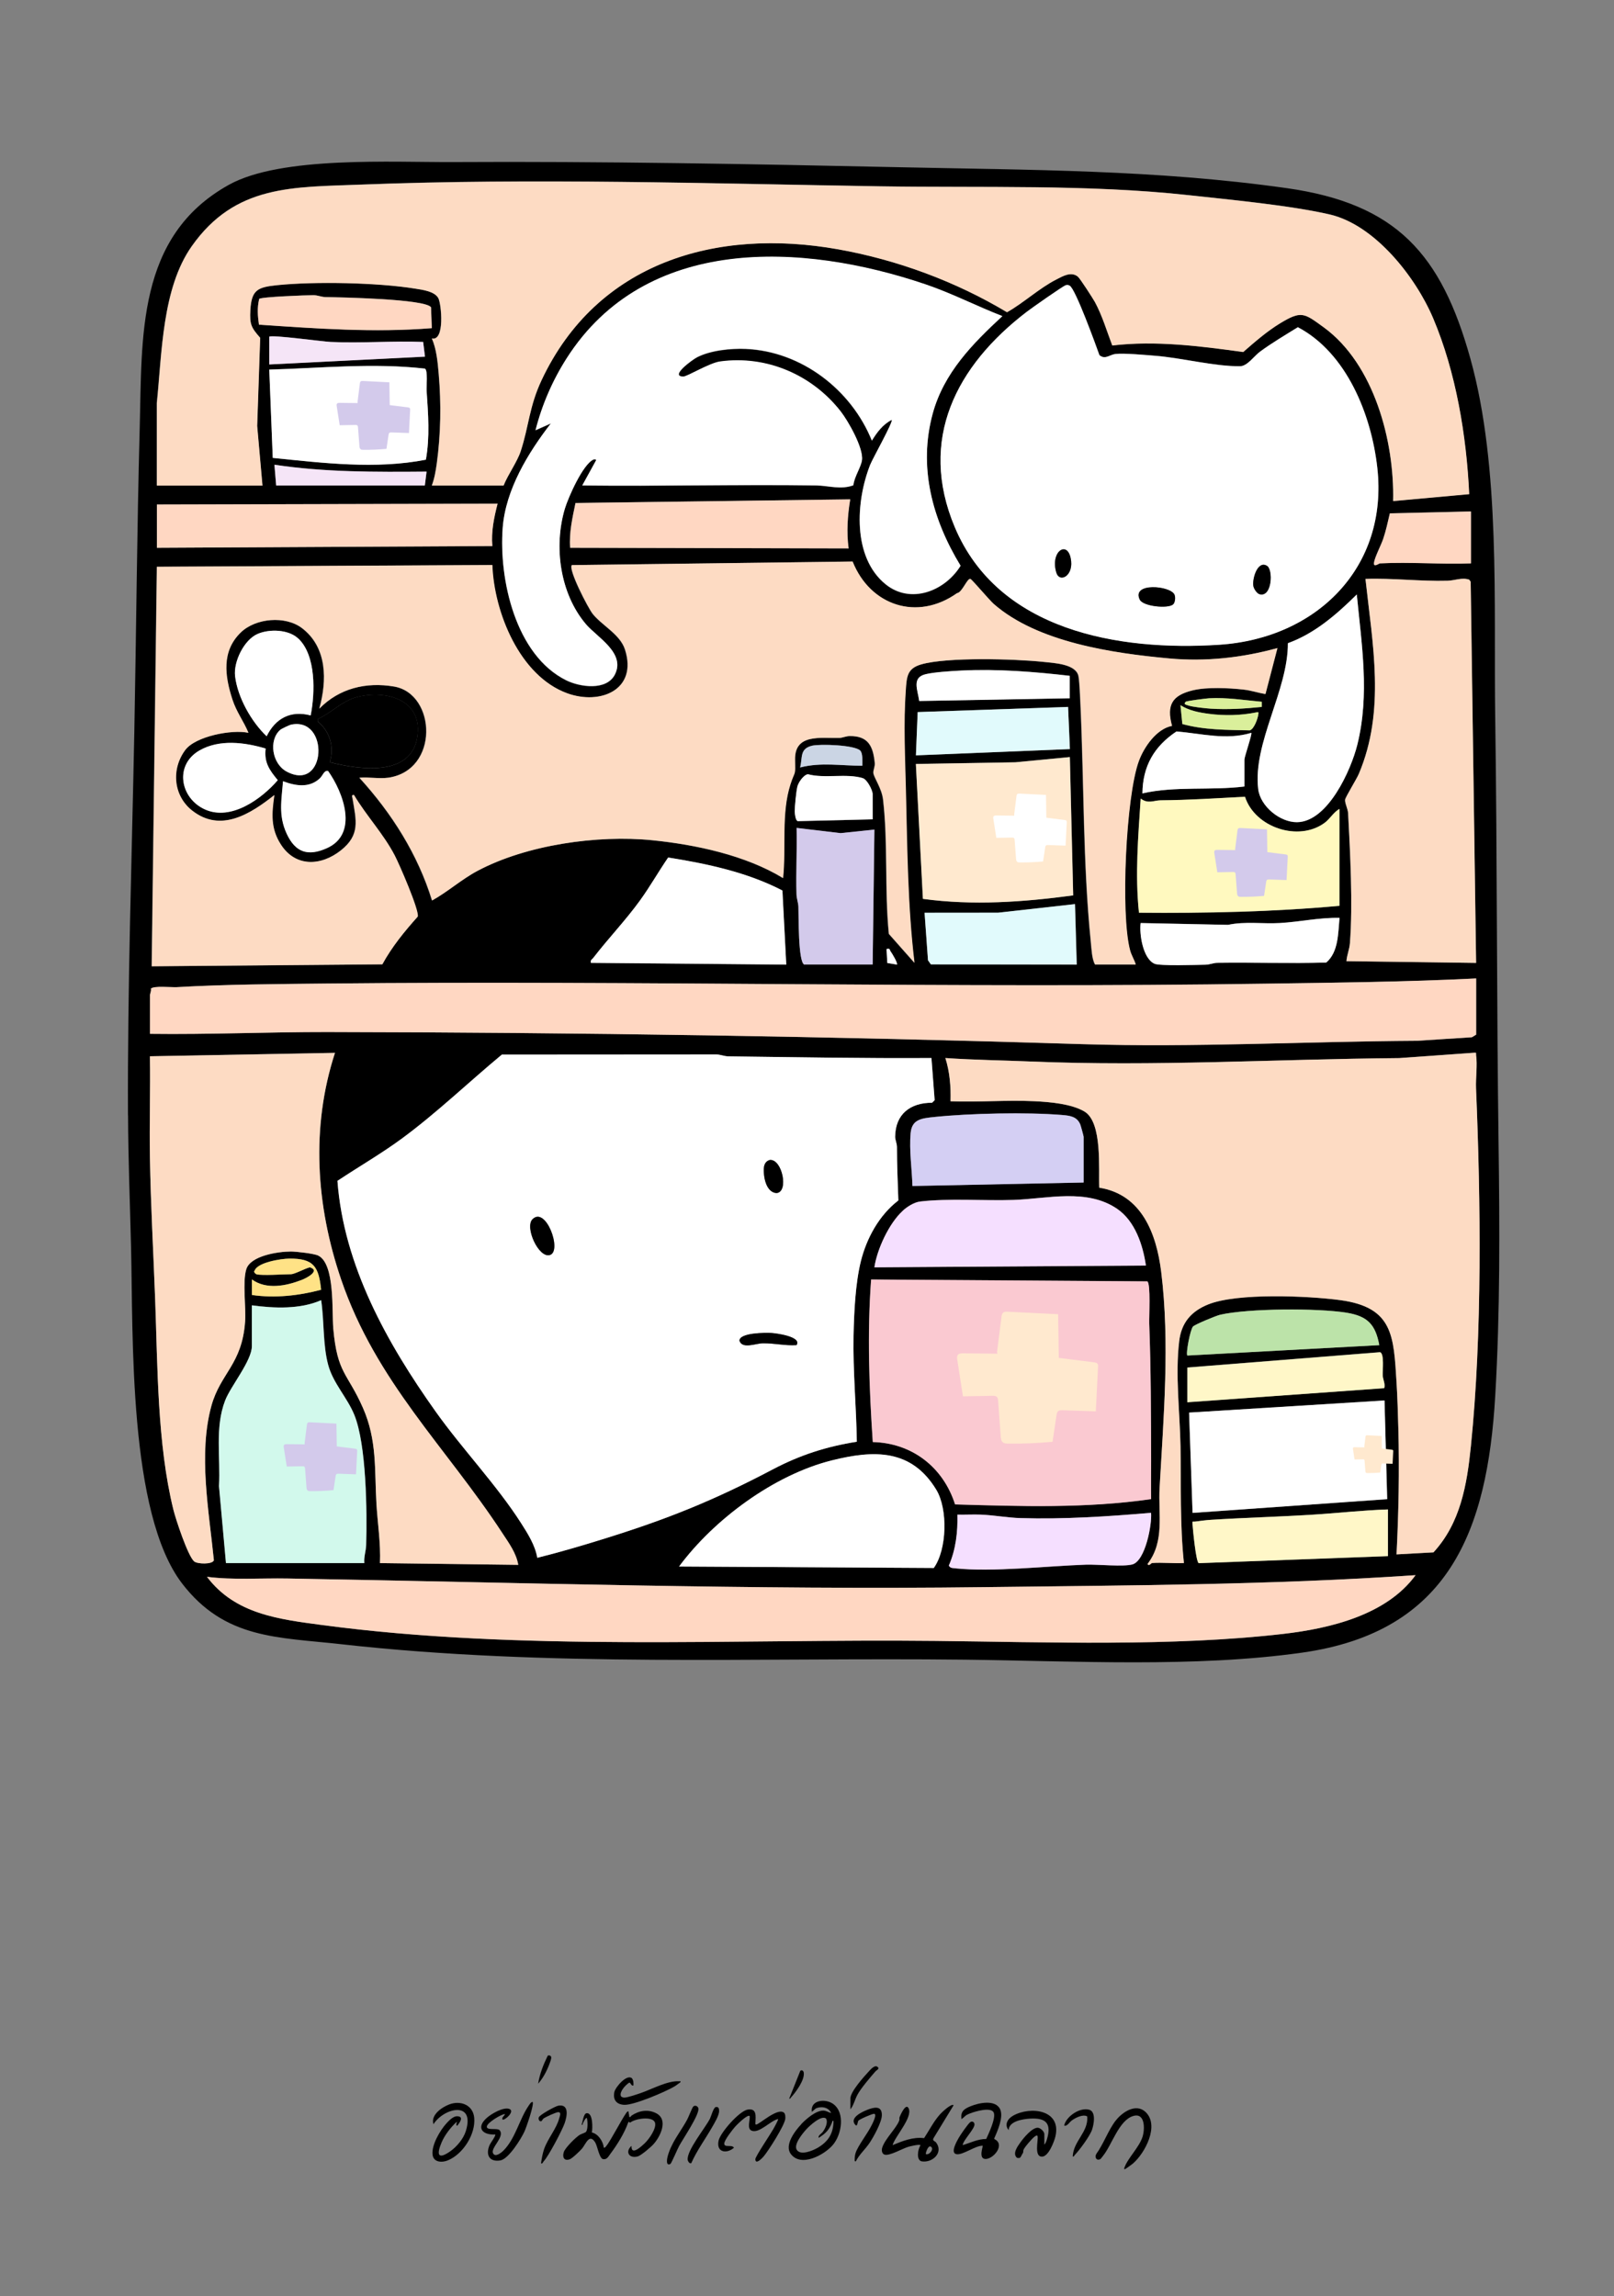
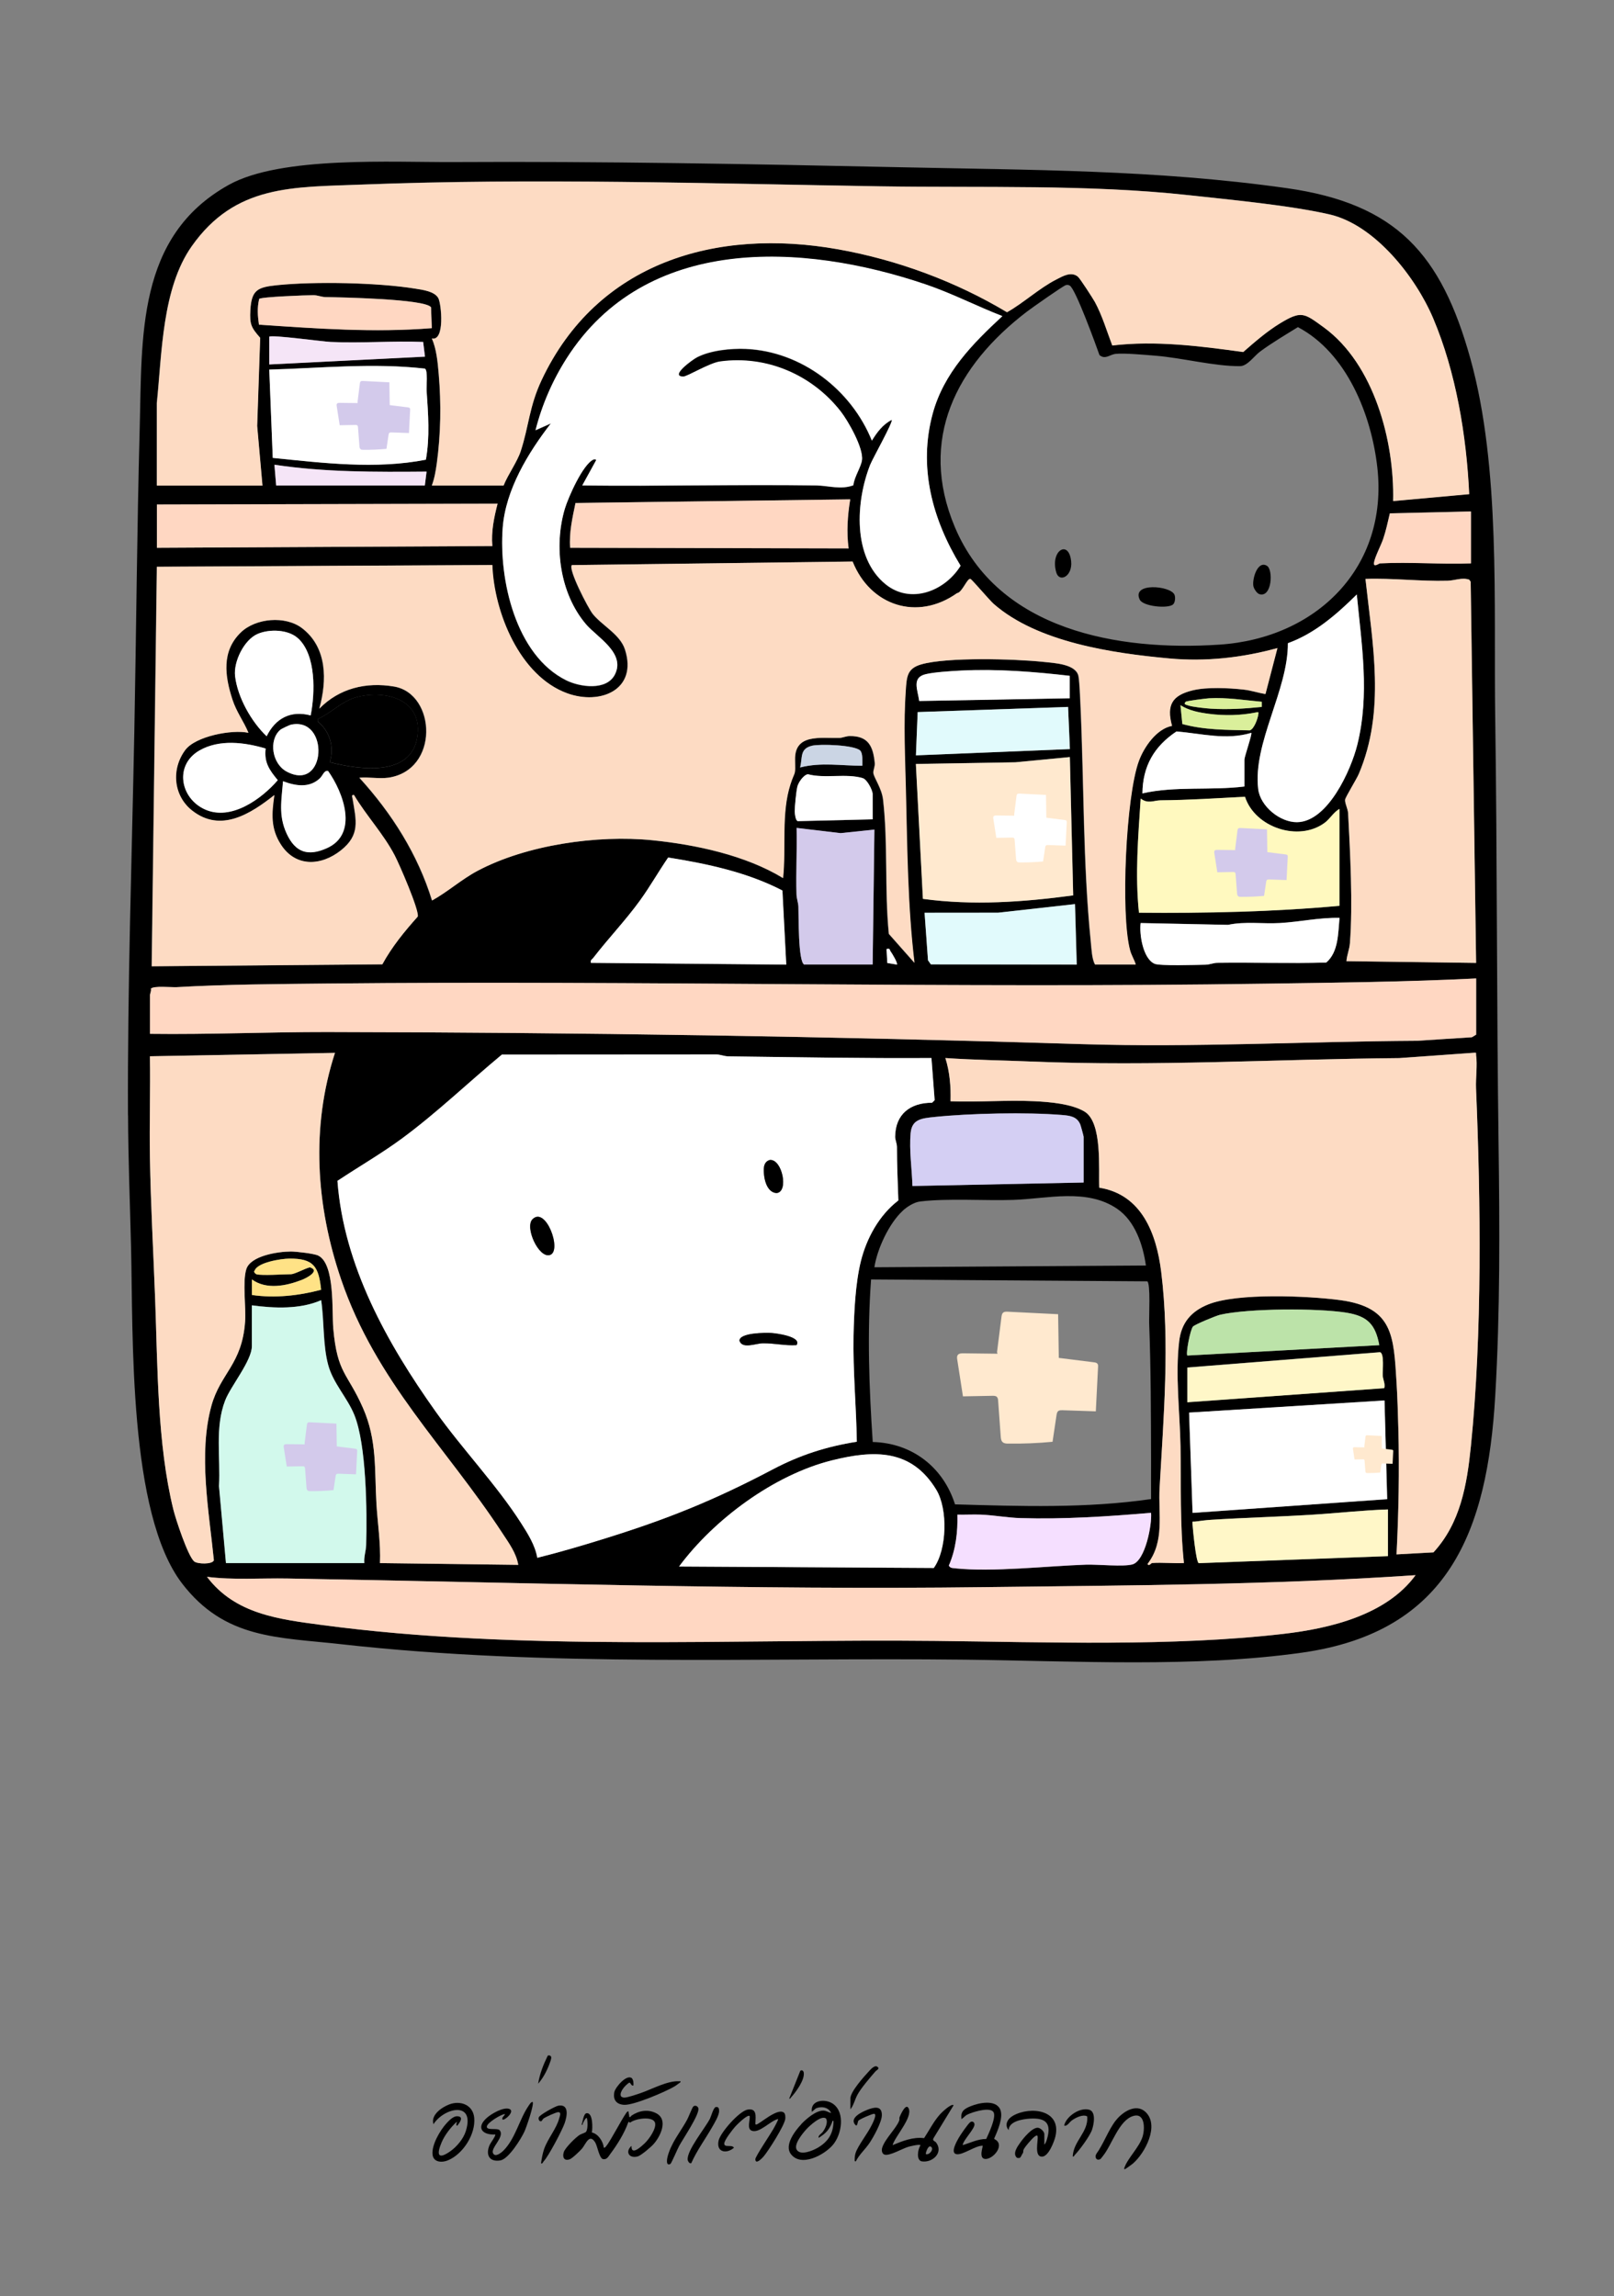
<svg xmlns="http://www.w3.org/2000/svg" id="Layer_1" version="1.1" viewBox="0 0 231.67 329.56">
  <rect x="0" y="0" width="231.67" height="329.56" fill="#808080" stroke="none" />
  <defs>
    <style>
      .st0 {
        fill: #fddbc3;
      }

      .st1 {
        fill: #daef9b;
      }

      .st2 {
        fill: #f5e5f7;
      }

      .st3 {
        fill: #f5dfff;
      }

      .st4 {
        fill: #d4cff3;
      }

      .st5 {
        fill: #cbd5e4;
      }

      .st6 {
        fill: #e1fafc;
      }

      .st7 {
        fill: #fff;
      }

      .st8 {
        fill: #ffd7c2;
      }

      .st9 {
        fill: #fff9bf;
      }

      .st10 {
        fill: #bce3a9;
      }

      .st11 {
        fill: #ffe9cf;
      }

      .st12 {
        fill: #ffe286;
      }

      .st13 {
        fill: #fff7c8;
      }

      .st14 {
        fill: #fac9d1;
      }

      .st15 {
        fill: #d2f9ec;
      }

      .st16 {
        fill: #d3caeb;
      }
    </style>
  </defs>
  <g>
    <path d="M18.37,160.09c-.08-18.36.55-36.69.91-55.05.28-14.5.38-28.94.77-43.42.36-13.26-.51-27.71,12.81-35.1,7.5-4.16,23.54-3.21,32.23-3.26,21.33-.12,42.69.28,64.01.74,18.85.41,36.82.35,55.57,3,15.78,2.23,22.21,9.46,26.39,24.49,4.35,15.62,3.32,35.22,3.56,51.55.29,20.34.2,40.74.48,61.09.16,12.06.23,24.17-.48,36.24-1.13,19.33-6.63,33.84-27.71,36.82-15.42,2.18-32.79,1.19-48.35,1.01-30-.34-59.74,1.12-89.61-2.22-9.09-1.02-16.66-.71-22.81-8.71-7.73-10.07-7.02-35.57-7.33-48.27-.15-6.26-.41-12.66-.43-18.93ZM21.52,151.6c.07,4.84-.09,9.69,0,14.53.11,6.74.5,13.61.75,20.35.36,9.67.3,20.77,2.61,30.16.34,1.39,2.07,6.64,2.98,7.45.45.4,2.64.46,2.84-.16-.7-7.02-2.26-15.26-.35-22.18,1.3-4.68,4.39-5.92,4.83-12.05.15-2.11-.39-5.71.17-7.53.6-1.97,4.64-2.55,6.41-2.55.75,0,3.33.29,3.91.58,2.45,1.19,1.95,8.05,2.17,10.49.58,6.49,2.02,6.3,4.26,11.38,2.04,4.64,1.65,8.86,1.93,13.71.16,2.84.63,5.7.51,8.56l19.85.25c-.29-1.72-1.35-3.12-2.28-4.55-8.07-12.34-18.15-21.74-23.15-36.42-3.6-10.56-4.36-21.8-.88-32.51l-26.56.49ZM211.88,140.43c-10.05.51-20.09.6-30.16.75-44.76.68-89.85-.47-134.76-.02-7.11.07-14.47.11-21.57.52-.77.04-3.37-.24-3.73.23.1.3-.12.69-.12.88v5.59c8.49.11,16.96-.27,25.45-.26,36.12.06,72.38.62,108.45,1.74,16,.5,31.87-.39,47.9-.48l7.93-.51.62-.37v-8.07ZM55.65,111.63c-1.25.17-2.8-.12-4.09,0,4.65,5.1,8.38,10.98,10.43,17.62,2.27-1.26,4.23-3.04,6.53-4.26,7.04-3.74,17.21-5.18,25.08-4.39,6.25.63,13.39,2.16,18.77,5.43.46-4.37-.29-9.27,1.06-13.46.68-2.12.71-1.02.66-3.54-.08-3.76,3.68-3.05,6.34-3.11.48-.01.97-.26,1.49-.27,2.71-.05,3.39,1.49,3.62,3.87.05.52-.26,1.08-.2,1.45.12.73,1.2,2.18,1.39,3.79.73,6.28.2,12.96.83,19.28l3.67,4.15c-.98-8.19-1.03-16.46-1.23-24.71-.11-4.74-.36-9.63-.02-14.4.14-1.97.19-3.14,2.23-3.72,3.72-1.07,13.45-.79,17.5-.36,1.57.17,4.79.29,5.08,2.12.15.97.22,2.87.27,3.95.52,11.17.35,22.87,1.48,34.02.11,1.05.15,2.56.62,3.35h5.83c-.22-.72-.61-1.28-.81-2.04-1.39-5.11-.6-22.14,1.26-27.17.75-2.02,2.55-4.64,4.76-5.04-.83-3.02.04-4.39,2.96-5.1,2.08-.5,5.18-.34,7.33-.11,1.06.12,2.08.46,3.12.64l1.72-6.6c-5.04,1.38-10.29,1.97-15.51,1.49-8.14-.75-18.89-2.32-25.2-7.81-.65-.57-3.12-3.51-3.35-3.6-.44-.18-1.18,1.96-1.93,2.04-5.7,4.04-12.46,1.81-14.99-4.54l-40.29.51c-.57.57,2.33,6.17,2.99,7,1.31,1.65,3.93,2.94,4.63,5.1,1.87,5.8-3.53,8.03-8.29,6.3-6.82-2.48-10.51-11.63-10.75-18.41l-48.15.25-.74,57.34,33.1-.28c1.38-2.53,3.18-4.71,5.08-6.85.24-.89-2.67-7.54-3.3-8.77-1.62-3.11-4.07-5.68-5.85-8.68-.41-.07-.23.3-.19.56.52,3.09,1.12,5.16-1.68,7.38-2.82,2.24-6.49,2.45-8.61-.81-1.51-2.33-1.33-4.48-.95-7.12-3.42,2.71-7.68,5.44-11.79,2.23-2.72-2.12-3.05-5.96-1-8.7,1.48-1.98,6.7-2.98,9.07-2.47-.7-1.68-1.72-2.98-2.3-4.77-1.11-3.39-1.58-6.93,1.19-9.62,2.15-2.09,6.43-2.45,8.81-.63,3.63,2.77,3.6,7.51,2.48,11.55,2.87-2.92,6.71-3.85,10.73-3.17,6.07,1.03,6.55,12.09-.93,13.1ZM22.52,72.41v6.21l48.15-.25c-.18-2.09.23-4.07.75-6.08l-48.9.12ZM22.52,69.68h15.14l-.76-8.56.43-12.65c-1.26-1.46-1.53-1.88-1.41-3.99.17-2.91,1.04-3.28,3.87-3.57,5.39-.55,14.46-.37,19.79.5,1.02.17,2.81.39,3.33,1.38.43.82.97,6.19-.94,5.78.67,1.46.85,3.45.99,5.09.37,4.27.3,8.64-.28,12.87-.15,1.05-.32,2.14-.71,3.14h10.3c.64-1.6,1.96-3.39,2.47-4.97,1.16-3.56,1.21-6.39,2.99-10.17,7.95-16.89,25.04-21.89,42.57-18.76,8.47,1.51,16.88,4.62,24.23,9.03,2.42-1.37,4.63-3.46,7.11-4.72.91-.46,2.11-1.19,3.07-.38.31.26,2.14,3.1,2.44,3.64,1.05,1.94,1.71,4.18,2.49,6.23,6.24-.73,12.6.08,18.79.94,1.65-1.44,3.43-3,5.31-4.13,3.04-1.84,3.42-1.48,6.26.59,7.22,5.27,10.16,16.35,9.95,24.93l10.92-.99c-.38-8.36-1.9-17.52-5.17-25.24-2.5-5.9-8.36-13.41-14.88-14.91-5.72-1.31-14.3-2.11-20.31-2.77-14.3-1.56-29.72-1.03-44.16-1.26-24.68-.4-49.75-1.21-74.43-.25-9.9.39-18.15-.03-24.41,8.85-4.27,6.06-4.27,15.38-5.02,22.53v11.8ZM38.13,107.44c-3.01-.9-6.64-1.36-9.49.27-3.67,2.1-2.78,6.92.85,8.5,3.71,1.61,8.05-1.52,10.38-4.23-1.18-1.43-1.98-2.52-1.74-4.53ZM203.19,226.07c-20.6,1.41-41.28,1.47-61.93,1.72-33.31.42-66.71-.66-100-1.24-3.85-.07-7.74.25-11.55-.24,4.05,5.36,10.33,6.09,16.54,6.92,28.61,3.81,59.15,1.97,88.06,2.28,16.08.17,33.96.84,49.89-1.01,6.73-.78,14.81-2.71,18.99-8.43ZM36.17,187.35v5.83c0,2.12-3.03,5.72-3.84,7.82-1.5,3.89-.65,8.21-.88,12.29l1,11.04h19.86c-.09-.89.23-1.71.26-2.59.14-4.81.04-14.41-1.7-18.68-1.02-2.5-3.05-4.53-3.75-7.17-.78-2.89-.56-6.32-1.01-9.29-3,1.33-6.73,1.17-9.92.74ZM42.78,91.61c-1.39-1.28-4.11-1.36-5.79-.63-1.96.85-3.49,4.01-3.24,6.06.36,3.04,2.33,6.54,4.53,8.63,1.27-2.59,3.46-3.74,6.32-2.99.63-3.2.8-8.66-1.81-11.07ZM36.79,182.88c.92.23,3.77,0,4.96,0,.58,0,2.07-.85,2.74-.99,1.51.48-.4,1.51-1.18,1.81-2.24.86-5.07,1.43-7.14-.07v2.23c3.29.49,6.72.1,9.93-.75-.34-3.3-1.05-4.52-4.58-4.47-1.16.01-4.6.54-4.97,1.75-.24.13.18.48.25.49ZM37.2,42.91c-.31,1.3-.21,2.38-.03,3.68,8.24.56,16.57,1.17,24.81.5l-.11-2.99c-.8-1.21-13.12-1.43-15.16-1.47-.59-.01-1.13-.27-1.72-.27-1.02,0-7.55.24-7.79.54ZM38.65,53.05l.5,12.66c7.24.74,14.79,1.67,21.98.26.58-3.27.33-6.56.11-9.83-.05-.69.2-2.94-.24-3.24-7.44-.85-14.91-.07-22.35.14ZM38.65,48.33v3.97l22.35-1.12-.26-2.11c-4.4-.17-8.89.21-13.29,0-1.16-.05-8.49-1.07-8.8-.75ZM40.21,104.76c-1.67,1.5-1.16,4.87.94,5.98,5.72,3.04,6.19-7.88.65-6.74-.25.05-1.41.6-1.59.76ZM39.64,69.68h21.34l.25-1.99c-7.3.06-14.63.1-21.84-.99l.25,2.98ZM40.64,112.13c-.2,2.67-.65,5,.53,7.54,1.24,2.67,3.03,3.28,5.74,2.08,4.6-2.04,2.4-8,.19-11.1-.6-.09-.71.65-1.23,1.12-1.52,1.36-3.45,1.03-5.21.37ZM45.6,103.2v.36c1.76,1.41,2.4,3.68,1.73,5.84,4.5,1.14,12.3,2.21,12.64-4.38.25-4.91-5.06-6-8.92-4.92-1.97.55-3.6,2.28-5.46,3.11ZM133.7,151.85c-9.74.06-19.44-.12-29.17-.24-.59,0-1.13-.26-1.72-.27l-30.78.02c-4.73,3.92-9.31,8.33-14.3,12.01-3,2.21-6.2,4.05-9.3,6.11.91,12.2,7.15,23.34,14.08,33.09,3.83,5.39,8.75,10.52,12.27,16.02.97,1.51,2.04,3.2,2.33,4.99,3.11-.77,6.27-1.7,9.36-2.66,9.22-2.85,15.98-5.57,24.46-10.04,3.89-2.05,7.68-3.27,12.05-3.96-.08-5.09-.57-10.15-.47-15.24.06-3.28.25-7.45,1.04-10.63.82-3.35,2.64-6.65,5.39-8.76-.09-2.56-.2-5.09-.2-7.66,0-.53-.26-1.01-.26-1.48.02-3.26,2.2-4.89,5.3-4.88l.37-.37-.46-6.05ZM79.1,60.75c-3.28,4.23-6.53,9.54-6.95,15.02-.57,7.43,1.85,18.3,9.13,21.9,1.97.97,5.77,1.52,6.97-.83,1.58-3.1-2.59-5.37-4.17-7.24-3.72-4.4-4.62-11.13-3.01-16.56.48-1.63,2.58-6.38,4.11-7.06.11-.05.41-.06.37.12l-1.98,3.6c11.21.13,22.43-.17,33.64,0,1.69.02,3.49.64,5.28-.03.09-1.13,1.1-2.6,1.23-3.61.23-1.72-1.98-5.61-3.07-7-4.09-5.22-10.6-8.06-17.29-7.15-1.55.21-4.72,2.18-5.29,2.17-2.03-.03,1.37-2.47,1.96-2.77,1.93-1,4.84-1.3,7-1.21,8.01.34,15.16,5.85,18.11,13.17.73-1.19,1.57-2.33,2.85-2.98.23.29-2.74,5.55-3.1,6.46-2.06,5.22-2.57,13.25,2.22,17.13,3.6,2.92,8.52.98,10.76-2.65-4.05-6.65-6.1-14.15-3.99-21.87,1.59-5.81,5.71-10,9.99-13.96-3.69-1.43-7.21-3.26-10.98-4.54-17.78-6.04-40.25-7.13-51.57,10.61-2.02,3.16-3.54,6.67-4.46,10.31l2.23-.99ZM82.6,72.19c-.44,2.12-.93,4.25-.77,6.43l39.97.09c-.31-2.34-.15-4.7.23-7.04l-39.44.52ZM112.31,127.82c-5.08-2.64-10.78-3.84-16.41-4.74-1.38,2.02-2.6,4.17-4.04,6.16-2.06,2.85-4.54,5.44-6.68,8.21-.19.25-.48.32-.37.75l28.04.25-.55-10.62ZM97.47,224.83l36.57.21c1.91-2.66,2.03-8.46.37-11.21-3.57-5.9-8.95-5.75-15.05-4.22-8.27,2.08-16.87,8.45-21.88,15.22ZM125.26,117.59v-3.6c0-.56-.78-2.11-1.42-2.3-2.33-.72-5.46.09-7.87-.56-.63.08-1.36,1.17-1.51,1.74-.17.66-.39,2.88-.39,3.61,0,.3.11,1.3.44,1.38l10.75-.26ZM115.46,138.44h9.8l.25-19.36-4.85.51-6.32-.75c.08,3.18-.11,6.39-.01,9.57.02.59.24,1.13.27,1.72.05,1.17-.06,8.03.86,8.33ZM123.47,107.72c-.8-.81-5.75-.97-6.91-.7-1.81.43-1.34,1.69-1.72,3.12,3.02-.77,5.88-.23,8.93-.25-.02-.58.11-1.76-.31-2.18ZM125.03,183.64c-.57,7.73-.28,15.58.24,23.32,5.66.14,10.13,3.63,11.81,8.95,9.42.27,18.82.59,28.14-.76-.02-1.86.01-3.73,0-5.6-.02-6.47-.02-13.08-.27-19.59-.04-.94.22-5.75-.27-6.06l-39.66-.27ZM129.57,173.78c-1.96,1.8-3.68,5.51-4.06,8.1l38.97-.25c-.42-2.97-1.56-6.4-4.14-8.15-4.35-2.96-9.98-1.44-14.84-1.27-4.12.14-9.46-.25-13.42.23-.87.1-1.88.75-2.51,1.33ZM127.25,136.21l.11,2,1.38.23c.18-.16-.73-1.67-.92-1.92-.16-.21,0-.45-.57-.31ZM155.54,169.72v-6.58c0-.09-.4-1.57-.48-1.76-.47-1.14-1.49-1.26-2.62-1.36-5.05-.42-13.28-.24-18.34.29-1.82.19-3.21.31-3.39,2.32-.23,2.49.19,5.1.26,7.58l24.57-.5ZM131.47,109.65l1.01,19.35c7.17.98,14.43.47,21.57-.5l-.48-19.85-7.81.75-14.28.24ZM131.72,102.2l-.25,6.21,22.1-.9-.26-6.05-21.59.74ZM153.55,96.99c-5.12-.59-10.34-1.01-15.52-.76-1.36.07-3.93.22-5.18.53-2.01.49-1.12,2.22-.91,3.84l21.61-.39v-3.23ZM132.71,131l.5,6.83.41.58,20.94.04-.25-8.69-11.04,1.24h-10.55ZM157.83,51c-.5-1.42-3.45-9.56-4.28-10.01-.21-.11-.33-.13-.56-.07-.39.1-4.94,3.31-5.62,3.83-10.09,7.73-15.61,18.28-10.32,30.88,6.25,14.87,23.47,17.85,37.98,16.89,13.92-.91,24.28-11.07,22.67-25.42-.85-7.58-4.4-16.46-11.4-20.15-1.81,1.12-3.71,2.24-5.42,3.5-.88.65-1.82,2.09-2.88,2.1-3.64.04-8.38-1.2-12.16-1.5-1.39-.11-4.48-.4-5.71-.26-.86.1-1.46.85-2.29.19ZM165.34,224.33c1.5-.11,3.08.08,4.59,0-.58-5.6-.39-11.12-.49-16.77-.09-4.87-.77-10.18-.19-15.06.31-2.64,1.7-4.29,4.15-5.28,4.16-1.69,14.39-1.24,18.98-.62,7.61,1.03,7.65,5.15,8.07,11.79.14,2.18.2,4.51.26,6.69.16,5.98.04,12.06-.26,18.01l5.3-.29c3.88-4.21,4.81-9.71,5.37-15.23,1.64-16.09,1.42-35.17.74-51.37-.06-1.46.21-3.37.01-4.73-.05-.36.15-.4-.37-.37l-10.66.76c-17.82.15-35.09,1.23-52.87.49-4.09-.17-8.2-.21-12.28-.5.63,1.99.8,4.11.74,6.21,3.99.15,8.06-.2,12.05-.01,2.15.1,5.34.37,7.19,1.49,2.59,1.57,1.99,8.25,2.11,10.92,6.11.97,8.22,6.62,8.89,12.08,1.26,10.15.35,20.85-.23,30.99-.21,3.76.78,7.69-1.73,10.93.17.4.55-.12.62-.13ZM137.42,217.38c.08,2.48-.23,5.05-1.23,7.33.22.36.48.34.85.38,5.42.58,13.24-.33,18.86-.52,1.64-.06,5.38.33,6.66-.04,1.83-.54,2.81-5.71,2.66-7.4-6.2.52-12.5.94-18.75.76-1.78-.05-3.92-.44-5.7-.5-1.11-.04-2.24.02-3.35,0ZM192.27,130v-13.9c-.84.47-1.36,1.43-2.11,1.99-3.77,2.79-10.04.67-11.45-3.73-4.03.21-8.08.48-12.12.51-.96,0-1.79.56-2.85-.25-.36,5.45-.82,10.93-.25,16.38,9.62.08,19.22-.11,28.79-.99ZM163.73,132.48c-.2,1.61.33,5.08,1.99,5.83.74.34,6.07.16,7.33.14.59-.01,1.13-.26,1.72-.27,5.2-.07,10.4.11,15.6-.04,1.78-1.51,1.7-4.24,1.91-6.41-2.86-.07-5.72.58-8.57.74-2.47.14-4.99-.26-7.43.26l-12.54-.26ZM178.62,112.88v-3.85c0-.42,1.15-3.7.99-3.85-3.61,1.08-7.11.1-10.74-.2-3.22,2.14-4.85,4.98-4.89,8.89,4.69-1.08,9.84-.39,14.64-.99ZM169.44,101.21l.27,2.71c3.15.87,6.43.84,9.68.91.61-.17,1.13-1.64,1.22-2.25.06-.42.05-.39-.32-.32-2.21.44-4.51.49-6.75.2-1.44-.19-2.85-.45-4.1-1.24ZM170.19,100.72c-.37.39.08.42.34.52.61.23,2.51.42,3.26.47,2.43.15,4.92,0,7.32-.25v-.74c-2.52-.23-5.02-.64-7.57-.5-.47.03-3.24.37-3.35.5ZM170.43,196.28v4.96l28.26-2.02c.19-.62-.19-1.23-.22-1.84-.03-.69.25-3.16-.39-3.32l-27.65,2.2ZM171.24,190.39c-.39.41-1.06,3.9-.81,4.16l27.55-1.49c-.55-2.99-1.7-4.15-4.66-4.65-4.11-.68-14.16-.64-18.19.29-.58.13-3.59,1.37-3.89,1.69ZM170.68,202.74l.5,14.4,27.94-1.97-.39-14.17-28.05,1.74ZM199.22,223.34v-6.7c-3.6.12-7.2.53-10.79.75-4.87.3-9.78.43-14.65.74-.62.04-1.62.16-2.24.25-.36.05-.41-.15-.37.37.05.75.5,5.49.9,5.6l27.15-1.01ZM184.86,92.31c.04,6.77-5.06,14.34-4.26,20.95.3,2.46,3.11,4.76,5.55,4.75,4.44-.02,7.78-7.48,8.68-11.13,1.78-7.21.62-14.32-.08-21.55-2.88,2.84-6.03,5.6-9.89,6.99ZM195.99,83.09c1.03,9.42,2.9,18.89-.95,27.97-.32.76-1.92,3.34-1.97,3.71-.06.49.4,1.32.43,1.96.29,5.72.69,12.97.26,18.62-.07.92-.44,1.7-.5,2.6l18.61.25-.78-54.7-.2-.3c-1.03-.36-2.07.12-3.11.15-3.95.11-7.86-.4-11.8-.26ZM198.1,80.85c4.28-.22,8.73.16,13.03,0v-7.45l-11.64.27c-.28,1.21-.55,2.47-.95,3.65-.32.94-1.19,2.57-1.32,3.4s.71.13.87.12Z" />
    <path class="st0" d="M55.65,111.63c7.49-1,7-12.07.93-13.1-4.03-.68-7.87.25-10.73,3.17,1.12-4.04,1.15-8.78-2.48-11.55-2.39-1.82-6.67-1.46-8.81.63-2.77,2.69-2.29,6.23-1.19,9.62.58,1.79,1.6,3.09,2.3,4.77-2.36-.51-7.59.49-9.07,2.47-2.04,2.74-1.72,6.57,1,8.7,4.1,3.21,8.36.47,11.79-2.23-.38,2.64-.56,4.8.95,7.12,2.12,3.27,5.79,3.05,8.61.81,2.8-2.22,2.19-4.29,1.68-7.38-.04-.25-.23-.62.19-.56,1.78,2.99,4.23,5.57,5.85,8.68.64,1.22,3.54,7.88,3.3,8.77-1.91,2.14-3.7,4.32-5.08,6.85l-33.1.28.74-57.34,48.15-.25c.24,6.79,3.93,15.94,10.75,18.41,4.76,1.73,10.16-.51,8.29-6.3-.7-2.17-3.33-3.46-4.63-5.1-.66-.83-3.56-6.43-2.99-7l40.29-.51c2.53,6.35,9.29,8.58,14.99,4.54.74-.08,1.48-2.22,1.93-2.04.23.09,2.7,3.03,3.35,3.6,6.3,5.5,17.06,7.07,25.2,7.81,5.22.48,10.46-.1,15.51-1.49l-1.72,6.6c-1.04-.17-2.05-.52-3.12-.64-2.15-.24-5.25-.4-7.33.11-2.92.71-3.79,2.08-2.96,5.1-2.21.41-4.02,3.02-4.76,5.04-1.87,5.04-2.65,22.07-1.26,27.17.21.77.6,1.32.81,2.04h-5.83c-.47-.79-.51-2.31-.62-3.35-1.13-11.15-.96-22.84-1.48-34.02-.05-1.08-.12-2.98-.27-3.95-.28-1.83-3.5-1.95-5.08-2.12-4.05-.43-13.78-.71-17.5.36-2.04.59-2.09,1.75-2.23,3.72-.34,4.77-.09,9.66.02,14.4.2,8.25.25,16.52,1.23,24.71l-3.67-4.15c-.63-6.32-.1-13-.83-19.28-.19-1.61-1.27-3.06-1.39-3.79-.06-.37.25-.93.2-1.45-.23-2.38-.91-3.91-3.62-3.87-.52,0-1.01.25-1.49.27-2.66.06-6.42-.65-6.34,3.11.05,2.51.03,1.42-.66,3.54-1.35,4.19-.6,9.09-1.06,13.46-5.37-3.27-12.52-4.8-18.77-5.43-7.86-.79-18.03.65-25.08,4.39-2.3,1.22-4.26,3-6.53,4.26-2.04-6.64-5.78-12.52-10.43-17.62,1.29-.12,2.84.17,4.09,0Z" />
    <path class="st7" d="M133.7,151.85l.46,6.05-.37.37c-3.1-.01-5.27,1.61-5.3,4.88,0,.47.26.95.26,1.48,0,2.57.11,5.1.2,7.66-2.75,2.11-4.56,5.41-5.39,8.76-.78,3.18-.97,7.35-1.04,10.63-.1,5.09.39,10.15.47,15.24-4.36.69-8.15,1.91-12.05,3.96-8.48,4.47-15.24,7.19-24.46,10.04-3.09.96-6.25,1.89-9.36,2.66-.29-1.79-1.37-3.48-2.33-4.99-3.52-5.5-8.44-10.63-12.27-16.02-6.93-9.75-13.18-20.89-14.08-33.09,3.1-2.06,6.3-3.9,9.3-6.11,4.99-3.68,9.57-8.09,14.3-12.01l30.78-.02c.59,0,1.13.26,1.72.27,9.73.12,19.43.3,29.17.24ZM76.43,174.99c-1.14,1.15.9,5.64,2.51,5.13,1.79-.57-.58-7.07-2.51-5.13ZM114.34,193.05c.78-1.22-3-1.7-3.6-1.73-.85-.05-4.59-.05-4.6,1.11.4,1.24,2.33.38,3.35.37,1.71-.02,3.21.37,4.85.26ZM109.69,168.79c.12.99.63,2.38,1.78,2.44,1.77-.15.81-4.91-.97-4.75-1.01.28-.92,1.43-.81,2.31Z" />
    <path class="st0" d="M22.52,69.68v-11.8c.74-7.15.74-16.48,5.01-22.53,6.26-8.88,14.51-8.46,24.41-8.85,24.68-.96,49.76-.15,74.43.25,14.44.23,29.85-.3,44.16,1.26,6.02.66,14.59,1.46,20.31,2.77,6.52,1.49,12.38,9,14.88,14.91,3.27,7.72,4.79,16.88,5.17,25.24l-10.92.99c.21-8.58-2.73-19.66-9.95-24.93-2.84-2.07-3.22-2.43-6.26-.59-1.88,1.14-3.66,2.69-5.31,4.13-6.2-.86-12.55-1.67-18.79-.94-.78-2.05-1.44-4.29-2.49-6.23-.3-.54-2.13-3.38-2.44-3.64-.97-.8-2.17-.08-3.07.38-2.48,1.26-4.69,3.35-7.11,4.72-7.35-4.41-15.76-7.52-24.23-9.03-17.53-3.13-34.61,1.87-42.57,18.76-1.78,3.78-1.83,6.61-2.99,10.17-.51,1.58-1.84,3.37-2.47,4.97h-10.3c.38-1,.56-2.09.71-3.14.58-4.23.65-8.6.28-12.87-.14-1.64-.32-3.63-.99-5.09,1.91.41,1.37-4.96.94-5.78-.52-1-2.31-1.22-3.33-1.38-5.34-.87-14.4-1.05-19.79-.5-2.83.29-3.7.66-3.87,3.57-.12,2.11.14,2.53,1.41,3.99l-.43,12.65.76,8.56h-15.14Z" />
    <path class="st0" d="M165.34,224.33c-.06,0-.45.52-.62.13,2.5-3.25,1.51-7.17,1.73-10.93.57-10.14,1.48-20.84.23-30.99-.68-5.46-2.78-11.11-8.89-12.08-.12-2.67.47-9.35-2.11-10.92-1.85-1.12-5.05-1.39-7.19-1.49-3.99-.19-8.06.16-12.05.01.06-2.09-.11-4.22-.74-6.21,4.09.28,8.19.33,12.28.5,17.79.74,35.05-.34,52.87-.49l10.66-.76c.52-.03.32,0,.37.37.2,1.37-.07,3.27-.01,4.73.68,16.21.9,35.28-.74,51.37-.56,5.52-1.49,11.01-5.37,15.23l-5.3.29c.3-5.95.42-12.03.26-18.01-.06-2.18-.13-4.5-.26-6.69-.42-6.64-.46-10.76-8.07-11.79-4.59-.62-14.82-1.07-18.98.62-2.45.99-3.84,2.64-4.15,5.28-.58,4.88.1,10.19.19,15.06.1,5.64-.1,11.17.49,16.77-1.51.08-3.09-.11-4.59,0Z" />
-     <path class="st7" d="M157.83,51c.83.65,1.43-.09,2.29-.19,1.23-.14,4.32.15,5.71.26,3.78.3,8.52,1.54,12.16,1.5,1.05-.01,2-1.46,2.88-2.1,1.71-1.26,3.61-2.38,5.42-3.5,7,3.69,10.55,12.56,11.4,20.15,1.61,14.35-8.74,24.51-22.67,25.42-14.51.95-31.73-2.02-37.98-16.89-5.29-12.6.23-23.15,10.32-30.88.68-.52,5.23-3.73,5.62-3.83.23-.06.35-.04.56.07.83.45,3.77,8.59,4.28,10.01ZM151.62,82.17c.44,1.49,2.35.56,2.13-1.61-.32-3.19-3.06-1.54-2.13,1.61ZM168.38,86.75c.31-.27.38-1.04.2-1.43-.61-1.27-6.19-1.76-4.97.74.47.97,4.04,1.32,4.78.68ZM179.91,84.14c.07.37.5,1.04.88,1.14,1.8.51,1.98-3.52,1.07-4.07-1.36-.83-2.15,1.91-1.95,2.93Z" />
    <path class="st7" d="M79.1,60.75l-2.23.99c.92-3.64,2.44-7.14,4.46-10.31,11.32-17.74,33.78-16.65,51.57-10.61,3.76,1.28,7.28,3.11,10.98,4.54-4.29,3.96-8.4,8.15-9.99,13.96-2.11,7.72-.06,15.22,3.99,21.87-2.24,3.63-7.16,5.57-10.76,2.65-4.79-3.88-4.28-11.9-2.22-17.13.36-.91,3.32-6.17,3.1-6.46-1.28.65-2.12,1.79-2.85,2.98-2.95-7.31-10.1-12.82-18.11-13.17-2.16-.09-5.07.21-7,1.21-.59.3-3.99,2.74-1.96,2.77.57,0,3.74-1.96,5.29-2.17,6.69-.91,13.2,1.93,17.29,7.15,1.09,1.39,3.3,5.28,3.07,7-.13,1.01-1.15,2.48-1.23,3.61-1.79.68-3.59.06-5.28.03-11.21-.16-22.43.14-33.64,0l1.98-3.6c.04-.18-.26-.17-.37-.12-1.53.69-3.62,5.44-4.11,7.06-1.62,5.43-.71,12.16,3.01,16.56,1.58,1.88,5.75,4.14,4.17,7.24-1.2,2.35-5,1.8-6.97.83-7.28-3.59-9.69-14.47-9.13-21.9.42-5.48,3.67-10.79,6.95-15.02Z" />
    <path class="st0" d="M21.52,151.6l26.56-.49c-3.48,10.7-2.72,21.95.88,32.51,5,14.68,15.08,24.08,23.15,36.42.93,1.42,1.98,2.83,2.28,4.55l-19.85-.25c.12-2.86-.34-5.71-.51-8.56-.28-4.85.11-9.07-1.93-13.71-2.24-5.08-3.68-4.89-4.26-11.38-.22-2.44.28-9.3-2.17-10.49-.59-.29-3.17-.58-3.91-.58-1.78,0-5.81.58-6.41,2.55-.56,1.82-.02,5.42-.17,7.53-.44,6.13-3.53,7.37-4.83,12.05-1.91,6.92-.35,15.16.35,22.18-.19.63-2.39.56-2.84.16-.91-.81-2.64-6.06-2.98-7.45-2.31-9.39-2.25-20.49-2.61-30.16-.25-6.74-.64-13.61-.75-20.35-.08-4.84.08-9.69,0-14.53Z" />
    <path class="st8" d="M211.88,140.43v8.07l-.62.37-7.93.51c-16.03.09-31.9.97-47.9.48-36.08-1.12-72.34-1.68-108.45-1.74-8.49-.01-16.96.37-25.45.26v-5.59c0-.19.22-.58.12-.88.37-.47,2.96-.18,3.73-.23,7.1-.41,14.46-.44,21.57-.52,44.91-.45,90.01.7,134.76.02,10.08-.15,20.11-.25,30.16-.75Z" />
    <path class="st8" d="M203.19,226.07c-4.18,5.72-12.25,7.65-18.99,8.43-15.93,1.84-33.81,1.18-49.89,1.01-28.91-.31-59.45,1.53-88.06-2.28-6.2-.83-12.49-1.55-16.54-6.92,3.81.48,7.7.17,11.55.24,33.29.58,66.69,1.66,100,1.24,20.65-.26,41.33-.31,61.93-1.72Z" />
-     <path class="st14" d="M125.03,183.64l39.66.27c.5.31.24,5.12.27,6.06.25,6.51.25,13.12.27,19.59,0,1.87-.03,3.73,0,5.6-9.33,1.35-18.73,1.03-28.14.76-1.69-5.32-6.16-8.82-11.81-8.95-.52-7.74-.81-15.59-.24-23.32Z" />
    <path class="st0" d="M195.99,83.09c3.94-.14,7.86.37,11.8.26,1.04-.03,2.07-.51,3.11-.15l.2.3.78,54.7-18.61-.25c.07-.9.43-1.68.5-2.6.43-5.65.04-12.91-.26-18.62-.03-.64-.49-1.47-.43-1.96.04-.37,1.65-2.95,1.97-3.71,3.84-9.08,1.97-18.55.95-27.97Z" />
    <path class="st15" d="M36.17,187.35c3.19.43,6.93.58,9.92-.74.45,2.98.23,6.41,1.01,9.29.71,2.63,2.73,4.67,3.75,7.17,1.74,4.27,1.84,13.87,1.7,18.68-.03.88-.35,1.7-.26,2.59h-19.86s-1-11.04-1-11.04c.24-4.09-.62-8.4.88-12.29.81-2.1,3.84-5.7,3.84-7.82v-5.83Z" />
    <path class="st7" d="M97.47,224.83c5.02-6.77,13.61-13.14,21.88-15.22,6.1-1.53,11.48-1.68,15.05,4.22,1.66,2.75,1.54,8.55-.37,11.21l-36.57-.21Z" />
    <path class="st11" d="M131.47,109.65l14.28-.24,7.81-.75.48,19.85c-7.13.96-14.39,1.48-21.57.5l-1.01-19.35Z" />
    <path class="st9" d="M192.27,130c-9.57.88-19.17,1.07-28.79.99-.57-5.45-.11-10.93.25-16.38,1.06.81,1.89.26,2.85.25,4.04-.03,8.09-.3,12.12-.51,1.41,4.4,7.69,6.52,11.45,3.73.75-.56,1.27-1.51,2.11-1.99v13.9Z" />
    <polygon class="st7" points="170.68 202.74 198.73 201 199.11 215.16 171.18 217.13 170.68 202.74" />
-     <path class="st3" d="M129.57,173.78c.63-.58,1.64-1.23,2.51-1.33,3.96-.48,9.3-.09,13.42-.23,4.86-.17,10.49-1.69,14.84,1.27,2.57,1.75,3.71,5.18,4.14,8.15l-38.97.25c.38-2.6,2.1-6.31,4.06-8.1Z" />
    <path class="st7" d="M184.86,92.31c3.86-1.39,7.01-4.14,9.89-6.99.7,7.23,1.87,14.34.08,21.55-.9,3.64-4.25,11.1-8.68,11.13-2.44.01-5.25-2.28-5.55-4.75-.8-6.6,4.3-14.18,4.26-20.95Z" />
    <path class="st7" d="M38.65,53.05c7.44-.21,14.92-.99,22.35-.14.44.3.19,2.55.24,3.24.22,3.27.48,6.55-.11,9.83-7.2,1.41-14.74.47-21.98-.26l-.5-12.66Z" />
    <path class="st7" d="M112.31,127.82l.55,10.62-28.04-.25c-.11-.43.18-.5.37-.75,2.14-2.78,4.62-5.36,6.68-8.21,1.44-1.99,2.65-4.14,4.04-6.16,5.63.9,11.32,2.11,16.41,4.74Z" />
    <path class="st8" d="M22.52,72.41l48.9-.12c-.51,2.01-.93,3.99-.75,6.08l-48.15.25v-6.21Z" />
    <path class="st8" d="M82.6,72.19l39.44-.52c-.38,2.34-.55,4.7-.23,7.04l-39.97-.09c-.16-2.18.33-4.31.77-6.43Z" />
    <path class="st4" d="M155.54,169.72l-24.57.5c-.07-2.49-.48-5.09-.26-7.58.18-2,1.57-2.13,3.39-2.32,5.07-.53,13.3-.71,18.34-.29,1.12.09,2.14.21,2.62,1.36.08.19.48,1.67.48,1.76v6.58Z" />
    <path class="st16" d="M115.46,138.44c-.92-.3-.81-7.15-.86-8.33-.03-.59-.25-1.13-.27-1.72-.1-3.18.09-6.39.01-9.57l6.32.75,4.85-.51-.25,19.36h-9.8Z" />
    <path class="st3" d="M137.42,217.38c1.11.03,2.23-.04,3.35,0,1.78.07,3.92.45,5.7.5,6.25.19,12.55-.23,18.75-.76.15,1.69-.82,6.86-2.66,7.4-1.28.37-5.02-.01-6.66.04-5.63.19-13.44,1.1-18.86.52-.37-.04-.62-.02-.85-.38,1-2.28,1.3-4.85,1.23-7.33Z" />
    <path class="st13" d="M199.22,223.34l-27.15,1.01c-.4-.11-.85-4.86-.9-5.6-.03-.52,0-.32.37-.37.62-.09,1.62-.21,2.24-.25,4.87-.31,9.78-.43,14.65-.74,3.59-.22,7.19-.64,10.79-.75v6.7Z" />
    <polygon class="st6" points="132.71 131 143.25 130.99 154.3 129.76 154.55 138.44 133.61 138.41 133.2 137.82 132.71 131" />
    <path class="st7" d="M163.73,132.48l12.54.26c2.44-.52,4.96-.12,7.43-.26,2.84-.16,5.71-.81,8.57-.74-.21,2.17-.13,4.9-1.91,6.41-5.2.15-10.4-.03-15.6.04-.59,0-1.13.26-1.72.27-1.26.02-6.58.2-7.33-.14-1.66-.75-2.19-4.22-1.99-5.83Z" />
    <path class="st13" d="M170.43,196.28l27.65-2.2c.65.15.36,2.62.39,3.32.03.61.4,1.22.22,1.84l-28.26,2.02v-4.96Z" />
    <path class="st10" d="M171.24,190.39c.3-.31,3.31-1.55,3.89-1.69,4.03-.93,14.08-.97,18.19-.29,2.96.49,4.11,1.66,4.66,4.65l-27.55,1.49c-.25-.25.42-3.75.81-4.16Z" />
    <polygon class="st6" points="131.72 102.2 153.31 101.46 153.57 107.51 131.47 108.41 131.72 102.2" />
    <path class="st7" d="M42.78,91.61c2.62,2.41,2.45,7.87,1.81,11.07-2.86-.76-5.05.4-6.32,2.99-2.2-2.09-4.17-5.58-4.53-8.63-.24-2.06,1.28-5.22,3.24-6.06,1.68-.73,4.4-.65,5.79.63Z" />
    <path d="M45.6,103.2c1.86-.83,3.49-2.56,5.46-3.11,3.85-1.08,9.17.02,8.92,4.92-.34,6.59-8.14,5.52-12.64,4.38.67-2.16.02-4.43-1.73-5.84v-.36Z" />
    <path class="st8" d="M37.2,42.91c.25-.3,6.77-.54,7.79-.54.59,0,1.13.26,1.72.27,2.04.04,14.36.26,15.16,1.47l.11,2.99c-8.25.67-16.57.06-24.81-.5-.18-1.31-.27-2.38.03-3.68Z" />
    <path class="st7" d="M178.62,112.88c-4.8.6-9.95-.09-14.64.99.04-3.91,1.68-6.75,4.89-8.89,3.63.3,7.13,1.29,10.74.2.15.15-.99,3.42-.99,3.85v3.85Z" />
    <path class="st7" d="M38.13,107.44c-.24,2.01.56,3.1,1.74,4.53-2.34,2.71-6.67,5.84-10.38,4.23-3.63-1.57-4.52-6.4-.85-8.5,2.85-1.63,6.47-1.17,9.49-.27Z" />
    <path class="st8" d="M198.1,80.85c-.16,0-1,.69-.87-.12s1-2.46,1.32-3.4c.4-1.18.66-2.44.95-3.65l11.64-.27v7.45c-4.3.16-8.75-.22-13.03,0Z" />
    <path class="st7" d="M153.55,96.99v3.23s-21.61.39-21.61.39c-.22-1.62-1.1-3.35.91-3.84,1.25-.31,3.82-.46,5.18-.53,5.17-.25,10.4.17,15.52.76Z" />
    <path class="st7" d="M40.64,112.13c1.77.66,3.7.99,5.21-.37.52-.47.63-1.21,1.23-1.12,2.21,3.11,4.42,9.06-.19,11.1-2.7,1.2-4.5.6-5.74-2.08s-.73-4.87-.53-7.54Z" />
    <path class="st7" d="M125.26,117.59l-10.75.26c-.32-.07-.43-1.07-.44-1.38,0-.73.22-2.95.39-3.61.15-.57.88-1.66,1.51-1.74,2.42.65,5.54-.16,7.87.56.64.2,1.42,1.75,1.42,2.3v3.6Z" />
    <path class="st2" d="M38.65,48.33c.31-.31,7.64.7,8.8.75,4.4.2,8.88-.17,13.29,0l.26,2.11-22.35,1.12v-3.97Z" />
    <path class="st2" d="M39.64,69.68l-.25-2.98c7.21,1.09,14.54,1.05,21.84.99l-.25,1.99h-21.34Z" />
    <path class="st7" d="M40.21,104.76c.18-.16,1.34-.71,1.59-.76,5.54-1.13,5.07,9.78-.65,6.74-2.1-1.12-2.62-4.49-.94-5.98Z" />
    <path class="st12" d="M36.79,182.88c-.06-.02-.49-.37-.25-.49.37-1.21,3.81-1.74,4.97-1.75,3.53-.04,4.24,1.17,4.58,4.47-3.2.85-6.63,1.23-9.93.75v-2.23c2.07,1.51,4.9.94,7.14.07.78-.3,2.69-1.33,1.18-1.81-.68.14-2.17.99-2.74.99-1.19,0-4.04.23-4.96,0Z" />
    <path class="st1" d="M169.44,101.21c1.24.78,2.65,1.05,4.1,1.24,2.24.29,4.54.24,6.75-.2.37-.07.38-.1.32.32-.09.61-.61,2.08-1.22,2.25-3.24-.07-6.53-.04-9.68-.91l-.27-2.71Z" />
    <path class="st5" d="M123.47,107.72c.42.42.29,1.59.31,2.18-3.05.01-5.91-.53-8.93.25.37-1.43-.09-2.69,1.72-3.12,1.16-.27,6.1-.11,6.91.7Z" />
    <path class="st1" d="M170.19,100.72c.12-.12,2.88-.47,3.35-.5,2.55-.14,5.05.27,7.57.5v.74c-2.4.25-4.89.4-7.32.25-.75-.05-2.64-.24-3.26-.47-.26-.1-.71-.13-.34-.52Z" />
    <path class="st7" d="M127.25,136.21c.57-.14.41.11.57.31.19.25,1.1,1.76.92,1.92l-1.38-.23-.11-2Z" />
    <path d="M76.43,174.99c1.93-1.94,4.29,4.56,2.51,5.13-1.61.51-3.65-3.98-2.51-5.13Z" />
    <path d="M114.34,193.05c-1.64.11-3.14-.28-4.85-.26-1.02.01-2.95.87-3.35-.37,0-1.16,3.75-1.16,4.6-1.11.6.04,4.38.51,3.6,1.73Z" />
    <path d="M109.69,168.79c-.11-.88-.2-2.03.81-2.31,1.78-.16,2.75,4.6.97,4.75-1.16-.05-1.66-1.44-1.78-2.44Z" />
    <path d="M168.38,86.75c-.74.64-4.3.29-4.78-.68-1.22-2.51,4.37-2.02,4.97-.74.18.38.11,1.16-.2,1.43Z" />
    <path d="M179.91,84.14c-.2-1.02.59-3.76,1.95-2.93.91.55.72,4.58-1.07,4.07-.38-.11-.8-.77-.88-1.14Z" />
    <path d="M151.62,82.17c-.93-3.15,1.8-4.8,2.13-1.61.22,2.17-1.69,3.1-2.13,1.61Z" />
  </g>
  <path class="st11" d="M143.11,194.06l.64-5.06c.03-.22.07-.46.23-.6.17-.15.43-.15.66-.14,2.41.12,4.82.24,7.24.36.03,2.09.07,4.18.1,6.27,1.68.21,3.35.42,5.03.63.19.02.39.06.51.2.11.13.1.32.09.49-.11,2.12-.21,4.23-.32,6.35-1.61-.05-3.21-.11-4.82-.16-.19,0-.41,0-.56.11-.18.13-.22.38-.26.6-.19,1.27-.38,2.55-.57,3.82-2.12.2-4.25.29-6.38.26-.27,0-.55-.02-.76-.19-.24-.2-.28-.55-.3-.86-.12-1.7-.25-3.39-.37-5.09-.01-.2-.04-.42-.18-.56-.16-.16-.41-.16-.64-.16-1.41.03-2.82.06-4.23.08-.27-1.76-.54-3.52-.82-5.28-.03-.22-.06-.46.06-.64.16-.24.5-.26.79-.26,1.64.02,3.29.04,4.93.06" />
  <path class="st11" d="M195.82,207.65c.06-.48.12-.97.18-1.45,0-.06.02-.13.07-.17.05-.04.12-.04.19-.04.69.03,1.38.07,2.07.1,0,.6.02,1.2.03,1.8l1.44.18c.05,0,.11.02.15.06.03.04.03.09.03.14-.03.61-.06,1.21-.09,1.82-.46-.02-.92-.03-1.38-.05-.06,0-.12,0-.16.03-.05.04-.06.11-.07.17-.05.37-.11.73-.16,1.1-.61.06-1.22.08-1.83.08-.08,0-.16,0-.22-.05-.07-.06-.08-.16-.09-.25-.04-.49-.07-.97-.11-1.46,0-.06-.01-.12-.05-.16-.05-.05-.12-.05-.18-.05-.4,0-.81.02-1.21.02-.08-.5-.16-1.01-.23-1.51,0-.06-.02-.13.02-.18.05-.07.14-.07.23-.07.47,0,.94.01,1.41.02" />
  <path class="st7" d="M145.57,116.92l.33-2.64c.01-.11.03-.24.12-.31.09-.08.22-.08.35-.07,1.26.06,2.51.13,3.77.19.02,1.09.03,2.18.05,3.27l2.62.33c.1.01.2.03.26.11.06.07.05.17.05.26-.06,1.1-.11,2.21-.17,3.31-.84-.03-1.68-.06-2.51-.09-.1,0-.21,0-.29.06-.09.07-.12.2-.13.31-.1.66-.2,1.33-.3,1.99-1.11.1-2.22.15-3.33.14-.14,0-.29,0-.39-.1-.13-.1-.15-.29-.16-.45-.07-.88-.13-1.77-.2-2.65,0-.1-.02-.22-.09-.29-.08-.08-.21-.09-.33-.08-.74.01-1.47.03-2.21.04-.14-.92-.28-1.83-.43-2.75-.02-.11-.03-.24.03-.33.08-.12.26-.13.41-.13.86.01,1.71.02,2.57.03" />
  <path class="st16" d="M177.29,121.86l.33-2.64c.01-.11.03-.24.12-.31.09-.08.22-.08.35-.07,1.26.06,2.51.13,3.77.19.02,1.09.03,2.18.05,3.27.87.11,1.75.22,2.62.33.1.01.2.03.26.11.06.07.05.17.05.26-.06,1.1-.11,2.21-.17,3.31-.84-.03-1.68-.06-2.51-.09-.1,0-.21,0-.29.06-.09.07-.12.2-.13.31-.1.66-.2,1.33-.3,1.99-1.11.1-2.22.15-3.33.14-.14,0-.29,0-.39-.1-.13-.1-.15-.29-.16-.45-.07-.88-.13-1.77-.2-2.65,0-.1-.02-.22-.09-.29-.08-.08-.21-.09-.33-.08-.74.01-1.47.03-2.21.04-.14-.92-.28-1.83-.43-2.75-.02-.11-.03-.24.03-.33.08-.12.26-.13.41-.13.86.01,1.71.02,2.57.03" />
  <path class="st16" d="M43.72,207.15l.33-2.64c.01-.11.03-.24.12-.31.09-.08.22-.08.35-.07,1.26.06,2.51.13,3.77.19.02,1.09.03,2.18.05,3.27l2.62.33c.1.01.2.03.26.11.06.07.05.17.05.26-.06,1.1-.11,2.21-.17,3.31-.84-.03-1.68-.06-2.51-.09-.1,0-.21,0-.29.06-.09.07-.12.2-.13.31-.1.66-.2,1.33-.3,1.99-1.11.1-2.22.15-3.33.14-.14,0-.29,0-.39-.1-.13-.1-.15-.29-.16-.45-.07-.88-.13-1.77-.2-2.65,0-.1-.02-.22-.09-.29-.08-.08-.21-.09-.33-.08-.74.01-1.47.03-2.21.04-.14-.92-.28-1.83-.43-2.75-.02-.11-.03-.24.03-.33.08-.12.26-.13.41-.13.86.01,1.71.02,2.57.03" />
  <path class="st16" d="M51.32,57.7c.11-.88.22-1.76.33-2.64.01-.11.03-.24.12-.31.09-.08.22-.08.35-.07,1.26.06,2.51.13,3.77.19.02,1.09.03,2.18.05,3.27l2.62.33c.1.01.2.03.26.11.06.07.05.17.05.26-.06,1.1-.11,2.21-.17,3.31-.84-.03-1.68-.06-2.51-.09-.1,0-.21,0-.29.06-.09.07-.12.2-.13.31-.1.66-.2,1.33-.3,1.99-1.11.1-2.22.15-3.33.14-.14,0-.29,0-.39-.1-.13-.1-.15-.29-.16-.45-.07-.88-.13-1.77-.2-2.65,0-.1-.02-.22-.09-.29-.08-.08-.21-.09-.33-.08-.74.01-1.47.03-2.21.04-.14-.92-.28-1.83-.43-2.75-.02-.11-.03-.24.03-.33.08-.12.26-.13.41-.13.86.01,1.71.02,2.57.03" />
  <g>
    <path d="M84.24,303.99c-.16-.14-.52.65-.58.76s.06.24-.19.19c.19-.38.26-1.6.74-1.65.92-.09.86,2.19.74,2.77.92.19,1.62,1.28,1.72,2.18.17.03.25-.11.34-.22.64-.72,2.73-4.84,3.08-4.98.2-.04.11.08.14.2.05.19.09.38.08.58.28.07.22-.1.32-.17,1.08-.74,2.41-.97,3.6-.33,1.72.93.56,3.31-.41,4.4-.37.42-1.8,1.65-2.3,1.78-1.26.33-1.81-.71-.87-1.52-.09,1.5,1.43.07,1.91-.39.58-.55,1.7-2.11,1.46-2.93-.3-1.01-2.94-.59-3.58,0l-.17-.14-.09.08c-.56,1.58-1.57,3.19-2.57,4.53-.29.39-.5.86-1.06.75-.52-.1-.81-1.89-1.1-2.37-.85-1.39-1.35.19-1.9.85-.3.35-1.37,1.39-1.76,1.54-.83.31-1.1-.31-.86-1.04.2-.61,1.73-2.13,2.3-2.47.22-.13.78-.29.88-.42.3-.39.25-1.51.13-1.99Z" />
    <path d="M115,304.87c.71-.75,2.13-1.99,3.21-1.95.4.02.72.25,1.09.35-.36-.85-1.41-1.01-2.19-.67l-.58.5c-.25-1.72,1.93-1.93,3.03-1.16,1.8,1.26,1.25,4.41,0,5.89s-4.62,3.27-6.06,1.3c-.94-1.28.63-3.32,1.51-4.25ZM115.78,305.56c-.52.56-1.88,2.18-1.43,2.96.53.92,2.35.13,3.03-.27,1.51-.89,2.25-2.05,2.26-3.85-.24-.04-.14.06-.2.19-.44,1.12-.9,1.59-1.93,2.24-.12-.33.37-.58.56-.82.37-.48.83-1.39.49-1.96-.67-.52-2.35,1.04-2.79,1.52Z" />
    <path d="M128.13,307.87c1.42-.59,2.94-1.2,4.51-1,.76-1.15,1.37-2.39,2.29-3.42.23-.25,1.61-1.6,1.95-1.3l-2.91,4.77c-.15.33.25.4.37.55,1.14,1.44-.46,2.96-2,2.74-.86-.12-.61-1.75-.22-2.29.01-.26-1.54.14-1.72.19-.86.24-2.7,1.35-3.43,1.13-.4-.12-.45-.65-.34-1,.4-1.28,2.04-2.79,2.44-3.89.07-.19,0-.33.04-.46.11-.28.9-2.14,1.31-1.3.63,1.29-1.97,4.05-2.3,5.29ZM132.9,309.17c.54.16,1.24-.8.69-1.09-.4-.21-.77,1.01-.69,1.09Z" />
    <path d="M138.19,307.87c1.12-.33,2.16-.88,3.37-.88.36-.79,1.41-3,1.08-3.78-.37-.86-2.66-.17-3.34.09-.2.08-.41.16-.6.27l-.68.58c-.19-1.1.38-1.49,1.3-1.86,1.17-.48,3.56-1.01,4.24.44.51,1.1-.37,3.11-.85,4.17l.03.11c1.61.77-.15,2.89-1.3,2.85-1.04-.04-.31-1.82-.39-1.9-1.05-.04-2.84,1.38-3.77,1.21-.94-.17.11-1.95.37-2.4s1.24-1.86,1.57-2.15c.27-.24.59-.11.65.21.13.63-1.6,2.28-1.69,3.04Z" />
    <path d="M65.55,304.53c-.83.77-1.7,1.87-2.15,2.92-.72,1.68-.64,2.62,1.23,1.31.94-.66,1.88-1.78,2.23-2.89,1.38-4.39-3.12-3.38-4.64-1-.43-1.33,1.21-2.44,2.27-2.84,1.62-.61,3.41.07,3.58,1.93.21,2.36-1.61,5.2-3.78,6.1-.84.35-2.06.31-2.2-.81-.17-1.39,1.08-3.5,2-4.51.36-.39.96-1.02,1.52-1.01,1.05.03.38.89.04,1.35-.32,0-.04-.38-.09-.56Z" />
    <path d="M112.52,303.21c.22.18.22.62.2.88-.09.93-2.43,4.62-3.13,5.43-.19.22-1.15,1.24-1.17.37-.01-.36,2.22-3.67,2.58-4.32.11-.19.76-1.35.68-1.44-1.09.22-2.69,2.11-3.79,1.67-.72-.29-.2-1.51-.28-2.1-.3-.29-1.8,1.21-2.04,1.47-.38.42-1.61,1.98-1.61,2.48,0,.65,1.1.08,1.39.6-1.02.9-2.56.7-2.21-1,.24-1.16,2.98-4.28,4.19-4.48,1.35-.22,1.13,1.01,1.1,1.89,0,.09-.05.23.09.26.38.07,3.06-2.47,4-1.71Z" />
    <path d="M149.89,307.8c.22-.17.33-.59.41-.85.65-2.25-.23-3.01-2.45-2.88-1.02.06-3.04.36-3.07,1.65-.66-.78-.14-1.64.65-2.08,2.47-1.38,6.93-.86,6.07,2.95-.17.76-1.02,3.01-1.99,2.94-1.08-.07-.48-2.27-.57-2.9-.04-.31-.39-.02-.52.09-.3.23-1.45,1.55-1.52,1.86-.1.4.1.16-.21.65-.2.33-.17.59-.72.46-.69-.61.1-1.65.51-2.23.44-.62,1.69-2.14,2.5-2.08.38.03.92.55.92.91v1.52Z" />
    <path d="M160.15,304.35c.91-1.19,2.88-2.53,4.26-1.25,2.08,1.93-.07,5.96-1.83,7.45-.13.11-1.06.78-1.12.78-.14,0-.09-.13-.06-.23.49-1.39,2.11-2.89,2.6-4.43.34-1.08.39-3.48-1.33-2.98-2.06.6-3.06,4.14-4.34,5.72-.07.09-.32.42-.36.45-.55.33-.9-.22-.61-.72,1.05-1.45,1.71-3.4,2.79-4.8Z" />
    <path d="M72.12,304.19c-.11-.39.31-.46.35-.78-.59.06-2.54,1.25-2.59,1.79-.06.63,1.54.16,1.85.55.75.96-1.34,2.5-.96,3.29.31.64,1.18-.07,1.49-.38,1.71-1.7,2.3-4.52,3.6-6.41.14-.2.34-.57.59-.58.27.31-.92,3.71-1.17,4.25-.48,1.05-2.29,3.97-3.47,4.15-1.61.26-2.13-.84-1.53-2.22.1-.24.94-1.37.8-1.5-1.9.09-2.78-1.02-1.17-2.42.65-.56,2.31-1.54,3.17-1.26.95.31-.71,1.77-.96,1.52Z" />
    <path d="M90.72,298.29c.21.31.22.65.2,1.02-.33.13-.39-.46-.61-.4-.5.31-1.41,1.28-1.2,1.9.08.17.29.23.47.24.48.02,1.92-.49,2.45-.67,1.53-.53,3.85-1.79,5.44-1.67.13,0,.25-.07.21.13-.29.19-.56.43-.86.61-1.3.77-5.86,2.72-7.24,2.64-1.11-.06-1.62-.74-1.4-1.83.15-.71,1.81-2.65,2.54-1.97Z" />
    <path d="M78.04,310.2c-.09.09-.2.43-.38.27.1-.67.21-1.35.43-2,.53-1.55,1.77-2.9,2.19-4.48.09-.32.32-.85-.15-.85-.31,0-1.85.71-2.12.92-.13.1-.21.35-.32.38-.28.09-.44-.29-.36-.54.11-.37,2.39-1.62,2.82-1.69,1.61-.27,1.23,1.59.89,2.54-.35,1-2.35,4.8-3.01,5.45Z" />
    <path d="M122.85,310.21l-.17-.04c-.01-.38.01-.81.13-1.17.34-1.04,1.69-2.75,2.26-3.9.12-.23.93-1.76.36-1.72-.29.02-2.1.79-2.23,1-.12.2-.12,1.03-.51.49-.71-.97,1.1-1.79,1.81-2.07.95-.37,2.1-.65,2.08.78-.01.99-1.18,3.1-1.76,3.97-.61.92-1.49,1.66-1.98,2.66Z" />
    <path d="M153.98,309.51c.07-2.2,2.27-3.51,2.08-5.75-.6-.38-1.74.21-2.25.6-.29.22-.57.71-.91.73-.12,0-.17,0-.13-.13.37-1.27,2.23-2.52,3.55-2.17,1.04.27.69,2.11.43,2.87-.31.91-1.8,2.94-2.5,3.65-.08.09-.09.25-.28.2Z" />
    <path d="M95.78,310.5c-.23-.71.46-2.23.81-2.89.6-1.14,1.43-2.25,2.05-3.41.2-.37.7-1.67.85-1.84.25-.29.72-.08.76.27.11.93-2.22,4.35-2.76,5.35-.23.42-1.09,2.43-1.24,2.57-.15.13-.4.14-.46-.06Z" />
    <path d="M99.22,310.46c-.23.13-.48-.26-.51-.47-.16-1.34,2.53-4.59,3.19-5.9.17-.33.51-1.63.84-1.68.42-.07.48.23.48.57,0,.67-.72,1.81-1.06,2.41-.97,1.69-2.15,3.28-2.94,5.08Z" />
    <path d="M122.07,302.75v-1.6c0-.95,1.96-3.13,2.64-3.86.25-.27.81-.93,1.2-.68.46.29-.1.5-.25.68-.75.86-2.1,2.43-2.6,3.38-.36.68-.53,1.49-1,2.08Z" />
    <path d="M114.86,297.23c.18-.2.44-.07.5.2.2,1.04-1.11,2.82-1.8,3.57-.09.09-.09.24-.28.2l1.58-3.96Z" />
    <path d="M77.24,299.07c.23-1.42.76-2.77,1.38-4.03.19-.1.37-.04.48.13.11.22-.17.86-.26,1.12-.37.98-.91,2-1.6,2.77Z" />
  </g>
</svg>